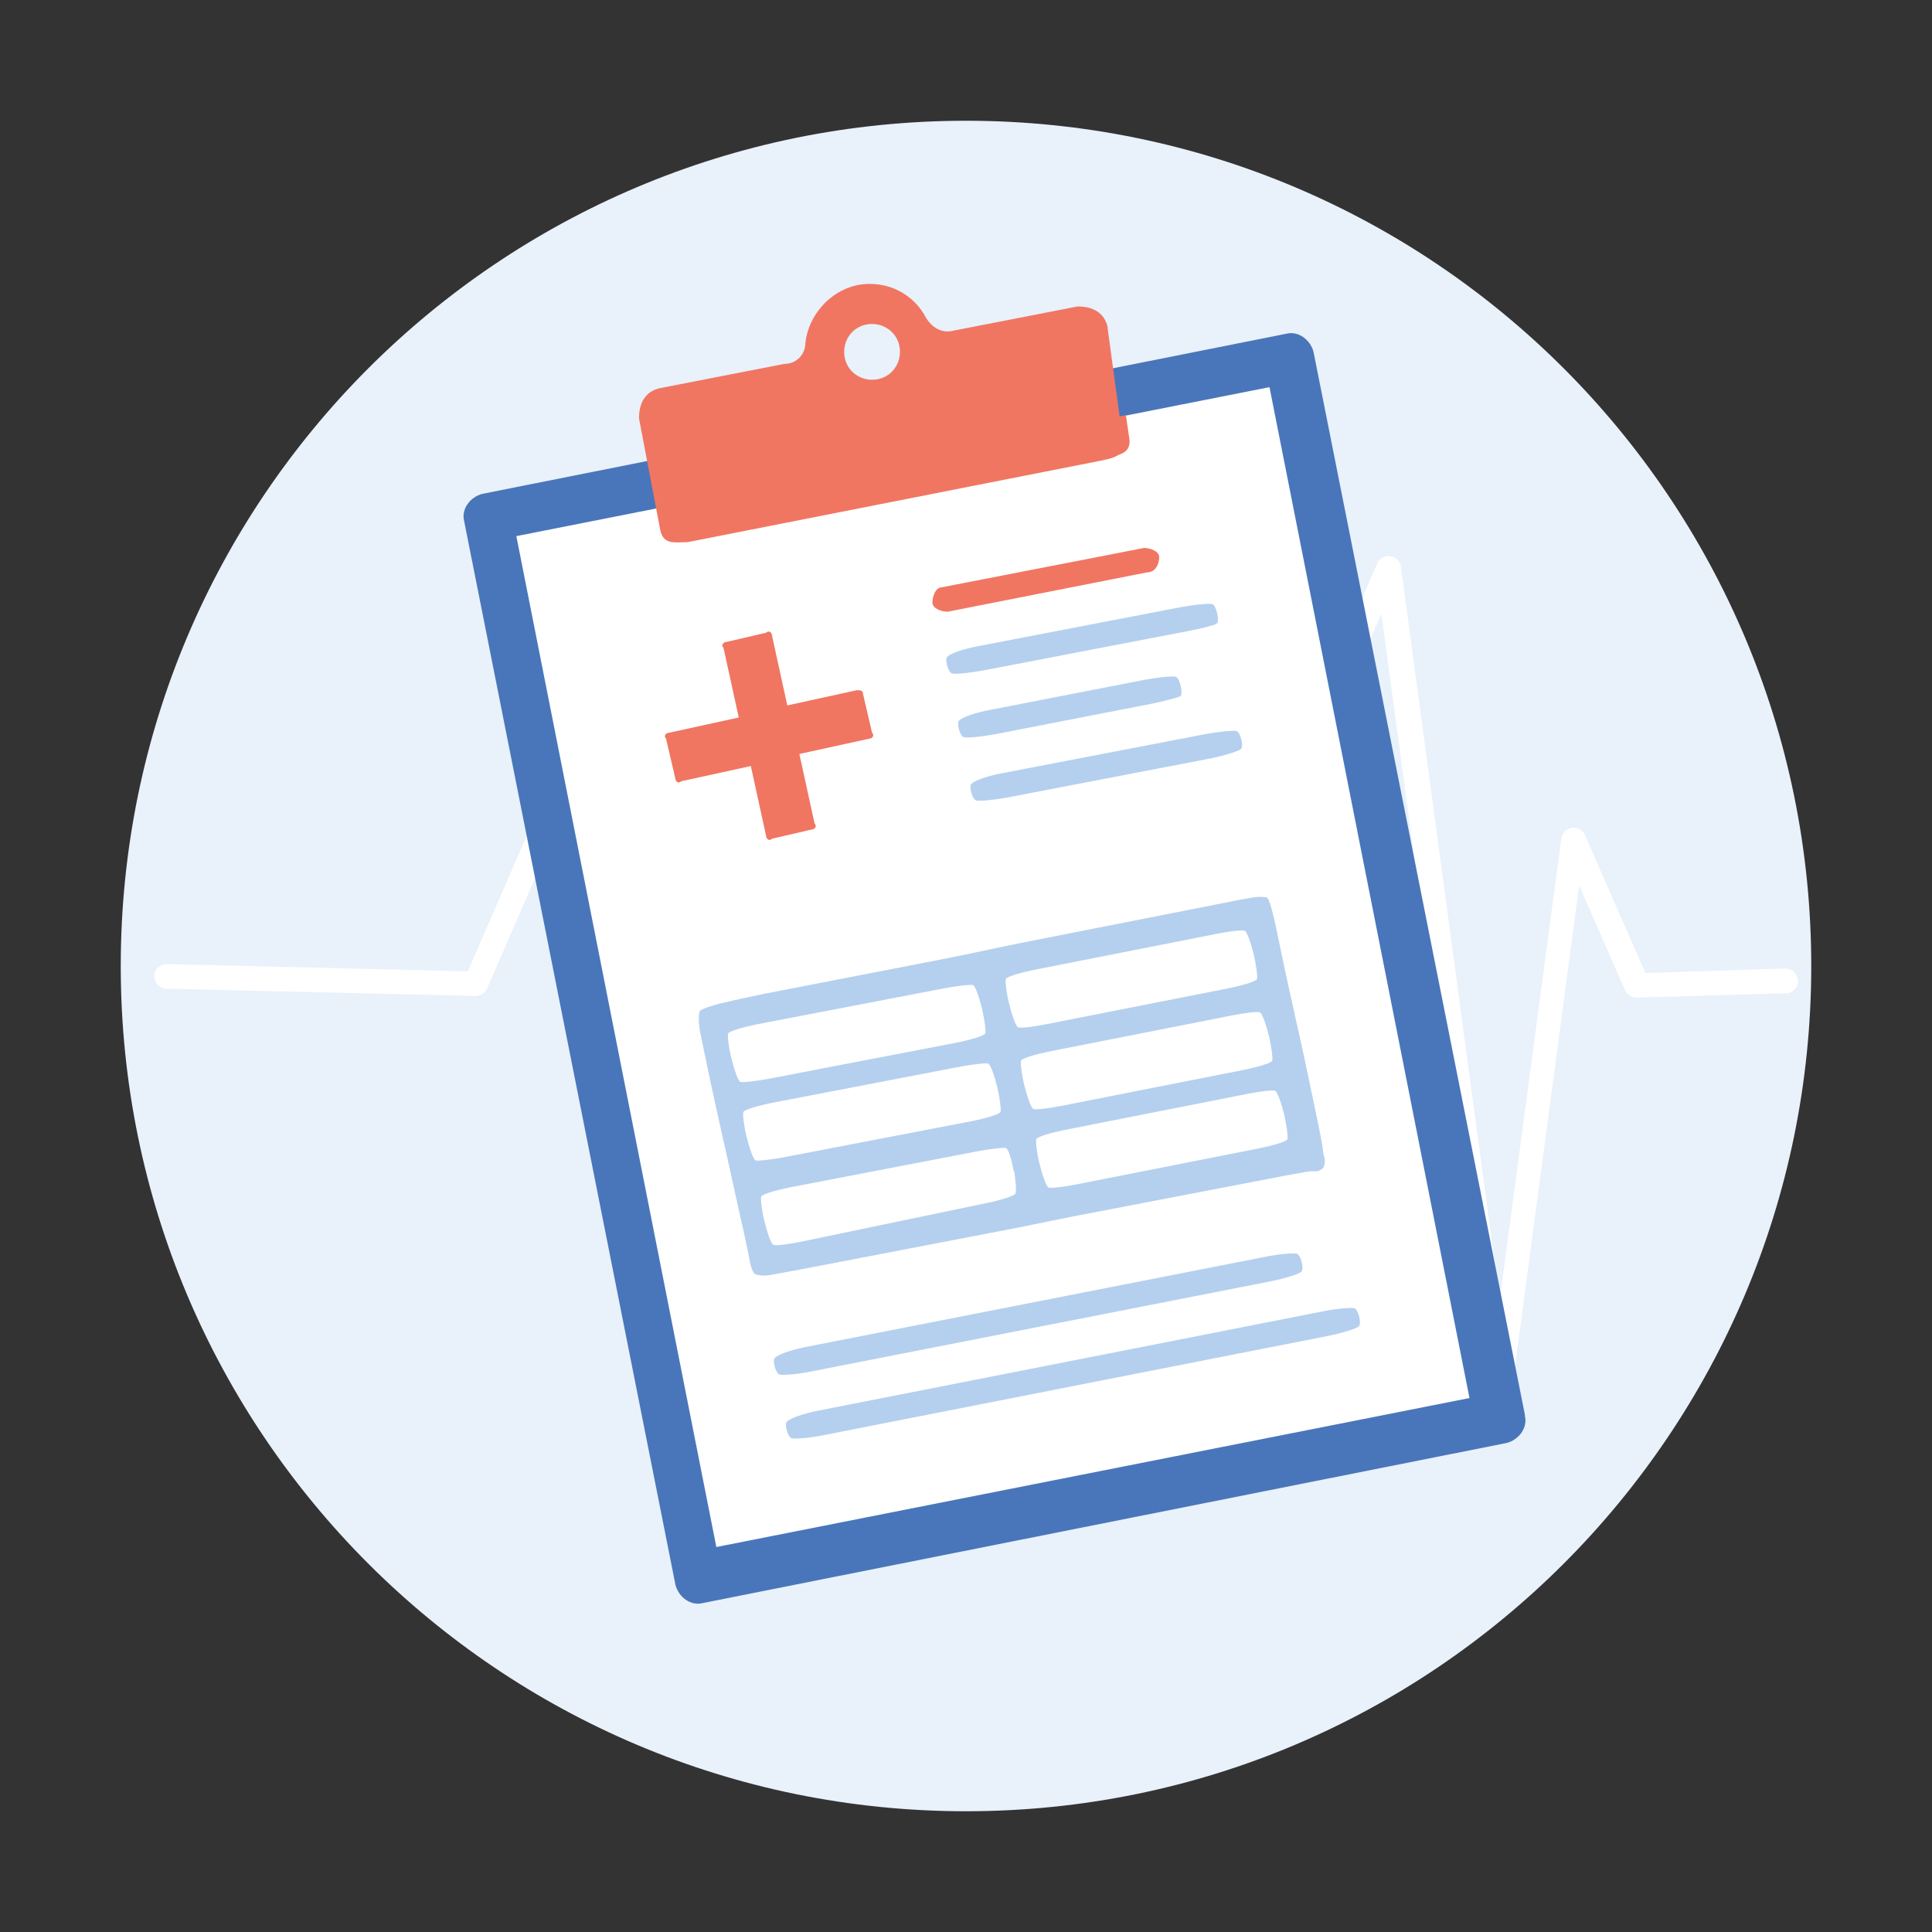
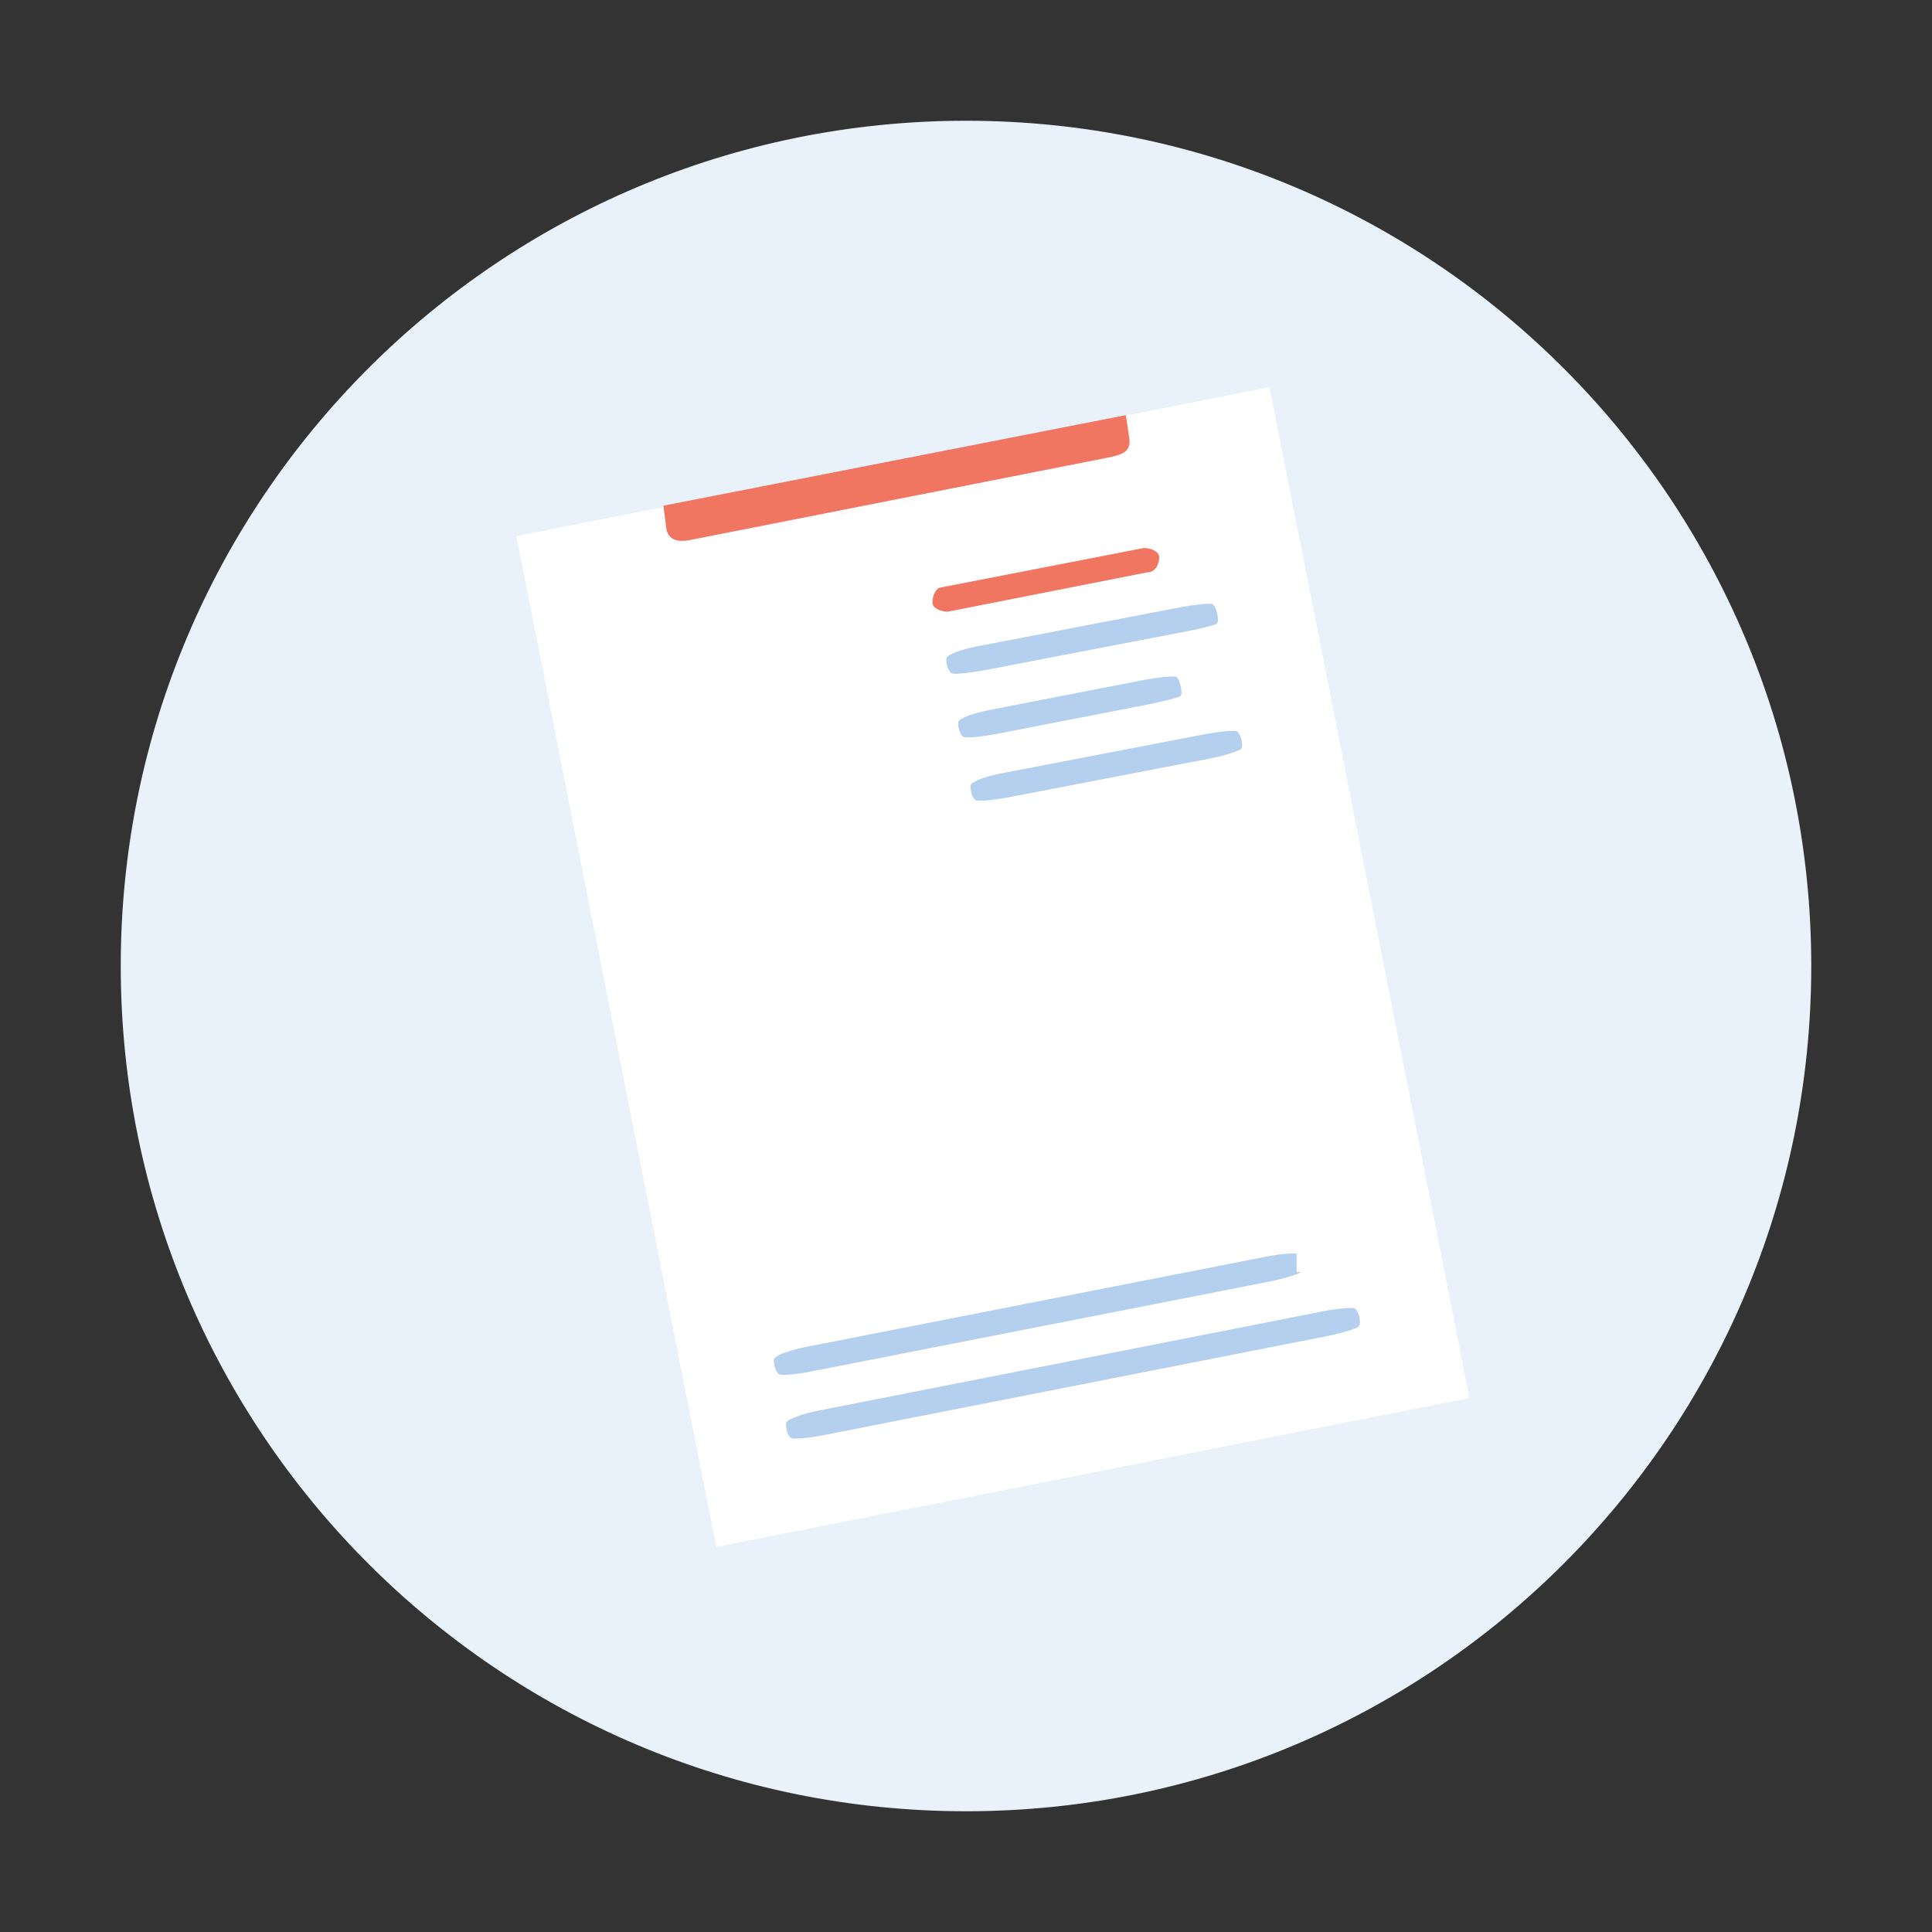
<svg xmlns="http://www.w3.org/2000/svg" width="80" height="80" viewBox="0 0 80 80" fill="none">
  <rect x="0" y="0" width="80" height="80" fill="#333333" stroke="none" />
  <path d="M40 75C59.33 75 75 59.33 75 40C75 20.67 59.33 5 40 5C20.67 5 5 20.67 5 40C5 59.33 20.67 75 40 75Z" fill="#E9F1FA" />
-   <path d="M73.98 40.1L68.13 40.29L65.63 34.58C65.54 34.37 65.32 34.25 65.09 34.28C64.86 34.31 64.68 34.49 64.65 34.72L62.1 53.83L58.01 23.47C57.98 23.24 57.8 23.06 57.57 23.03C57.34 23 57.12 23.12 57.03 23.33L49.69 40.21L47.85 40.17C47.75 40.07 47.62 40.01 47.46 40.01L44.55 40.09L37.65 39.93L35.31 34.59C35.22 34.38 35 34.26 34.77 34.29C34.54 34.32 34.36 34.5 34.33 34.73L31.78 53.84L27.69 23.48C27.66 23.25 27.48 23.07 27.25 23.04C27.02 23.01 26.8 23.13 26.71 23.34L19.37 40.22L6.91 39.92H6.9C6.62 39.92 6.39 40.14 6.39 40.42C6.39 40.7 6.61 40.94 6.89 40.94L19.69 41.24H19.7C19.9 41.24 20.09 41.12 20.17 40.93L26.91 25.42L31.27 57.75C31.3 58 31.52 58.19 31.78 58.19C32.04 58.19 32.25 58 32.29 57.75L35.1 36.67L36.7 40.33C36.7 40.33 36.7 40.38 36.69 40.41C36.69 40.6 36.78 40.76 36.93 40.85L36.99 41C37.07 41.19 37.26 41.31 37.47 41.31L44.53 41.11L49.98 41.24H49.99C50.19 41.24 50.38 41.12 50.46 40.93L57.2 25.42L61.56 57.75C61.59 58 61.81 58.19 62.07 58.19C62.33 58.19 62.54 58 62.58 57.75L65.39 36.67L67.29 41C67.37 41.18 67.55 41.3 67.75 41.31L73.93 41.13H73.94C74.22 41.13 74.45 40.91 74.45 40.63C74.45 40.35 74.23 40.11 73.95 40.11L73.98 40.1Z" fill="white" />
-   <path d="M63.14 58.62C63.27 59.12 62.89 59.62 62.39 59.75L29.1 66.38C28.6 66.51 28.1 66.13 27.97 65.63L19.22 21.58C19.09 21.08 19.47 20.58 19.97 20.45L53.26 13.82C53.76 13.69 54.26 14.07 54.39 14.57L63.15 58.62H63.14Z" fill="#4976BA" />
  <path d="M52.567 16.031L21.381 22.2L29.662 64.059L60.848 57.89L52.567 16.031Z" fill="white" />
  <path d="M27.6 21.95C27.73 22.45 28.23 22.45 28.73 22.33L45.87 18.95C46.5 18.82 46.87 18.7 46.75 18.07L46.62 17.19L27.47 20.94L27.6 21.94V21.95Z" fill="#F07662" />
-   <path d="M45.87 13.57C45.74 12.94 45.24 12.69 44.62 12.69L39.49 13.69C38.99 13.82 38.61 13.56 38.36 13.19C37.86 12.19 36.73 11.56 35.48 11.81C34.35 12.06 33.48 13.06 33.35 14.19C33.35 14.69 32.97 15.07 32.47 15.07L27.34 16.07C26.71 16.2 26.46 16.7 26.46 17.32L27.34 21.95C27.47 22.58 27.97 22.45 28.47 22.45L45.61 19.07C46.24 18.94 46.61 18.82 46.49 18.19L45.86 13.56L45.87 13.57ZM36.36 15.7C35.73 15.83 35.11 15.45 34.98 14.82C34.85 14.19 35.23 13.57 35.86 13.44C36.49 13.31 37.11 13.69 37.24 14.32C37.37 14.95 36.99 15.57 36.36 15.7Z" fill="#F07662" />
-   <path d="M35.48 28.58L32.6 29.21L31.97 26.33C31.97 26.2 31.84 26.08 31.72 26.2L30.09 26.58C29.96 26.58 29.84 26.71 29.96 26.83L30.59 29.71L27.71 30.34C27.58 30.34 27.46 30.47 27.58 30.59L27.96 32.22C27.96 32.35 28.09 32.47 28.21 32.35L31.09 31.72L31.72 34.6C31.72 34.73 31.85 34.85 31.97 34.73L33.6 34.35C33.73 34.35 33.85 34.22 33.73 34.1L33.1 31.22L35.98 30.59C36.11 30.59 36.23 30.46 36.11 30.34L35.73 28.71C35.73 28.58 35.6 28.58 35.48 28.58Z" fill="#F07662" />
  <path d="M47.5 23.7L39.24 25.33C38.99 25.33 38.61 25.2 38.61 24.95C38.61 24.7 38.74 24.32 38.99 24.32L47.37 22.69C47.62 22.69 48 22.82 48 23.07C48 23.32 47.87 23.7 47.5 23.7Z" fill="#F07662" />
  <path d="M50.38 25.83C50.24 25.9 49.69 26.04 49.15 26.14L40.73 27.76C40.19 27.86 39.61 27.92 39.44 27.89C39.27 27.86 39.16 27.44 39.19 27.26C39.22 27.08 39.94 26.86 40.48 26.76L48.9 25.14C49.44 25.04 50.02 24.98 50.19 25.01C50.36 25.04 50.52 25.75 50.38 25.82V25.83Z" fill="#B5D0EE" />
  <path d="M48.87 28.83C48.73 28.9 48.18 29.04 47.64 29.15L41.22 30.4C40.68 30.5 40.1 30.56 39.93 30.53C39.76 30.5 39.65 30.08 39.68 29.9C39.71 29.72 40.43 29.5 40.97 29.4L47.39 28.15C47.93 28.05 48.51 27.99 48.68 28.02C48.85 28.05 49.01 28.76 48.87 28.83Z" fill="#B5D0EE" />
  <path d="M51.38 31.02C51.24 31.12 50.69 31.29 50.15 31.4L41.73 33.02C41.19 33.12 40.61 33.18 40.44 33.15C40.27 33.12 40.16 32.7 40.19 32.52C40.22 32.34 40.94 32.12 41.48 32.02L49.9 30.4C50.44 30.3 51.02 30.24 51.19 30.27C51.36 30.3 51.52 30.92 51.38 31.02Z" fill="#B5D0EE" />
-   <path d="M53.88 52.67C53.74 52.77 53.19 52.94 52.65 53.05L33.59 56.79C33.05 56.9 32.47 56.95 32.3 56.92C32.13 56.89 32.02 56.47 32.05 56.29C32.08 56.11 32.8 55.89 33.34 55.78L52.4 52.04C52.94 51.93 53.52 51.88 53.69 51.91C53.86 51.94 54.02 52.56 53.88 52.66V52.67Z" fill="#B5D0EE" />
+   <path d="M53.88 52.67C53.74 52.77 53.19 52.94 52.65 53.05L33.59 56.79C33.05 56.9 32.47 56.95 32.3 56.92C32.13 56.89 32.02 56.47 32.05 56.29C32.08 56.11 32.8 55.89 33.34 55.78L52.4 52.04C52.94 51.93 53.52 51.88 53.69 51.91V52.67Z" fill="#B5D0EE" />
  <path d="M56.26 54.93C56.12 55.03 55.57 55.2 55.03 55.31L34.09 59.43C33.55 59.54 32.97 59.59 32.8 59.56C32.63 59.53 32.52 59.11 32.55 58.93C32.58 58.75 33.3 58.53 33.84 58.42L54.78 54.3C55.32 54.19 55.9 54.14 56.07 54.17C56.24 54.2 56.4 54.82 56.26 54.92V54.93Z" fill="#B5D0EE" />
-   <path d="M52.44 37.16C52.34 37.13 52.08 37.13 51.88 37.16C51.68 37.19 51.06 37.31 50.52 37.42L42.35 39.03C41.81 39.14 41.12 39.28 40.81 39.35C40.5 39.42 39.81 39.56 39.27 39.67L31.6 41.16C31.06 41.27 30.28 41.44 29.87 41.54C29.46 41.64 29.06 41.78 28.99 41.85C28.92 41.92 28.92 42.38 28.99 42.73C29.06 43.08 29.2 43.75 29.3 44.23C29.4 44.71 29.54 45.36 29.61 45.67L29.95 47.21L30.02 47.51L30.36 49.05L30.7 50.59L30.77 50.89C30.89 51.43 31.02 52.04 31.05 52.24C31.08 52.44 31.17 52.67 31.24 52.74C31.31 52.81 31.66 52.84 31.87 52.8C32.08 52.76 32.69 52.65 33.23 52.55L41.65 50.93C42.19 50.83 42.89 50.68 43.2 50.62C43.51 50.56 44.2 50.41 44.75 50.31L53.17 48.69C53.71 48.59 54.21 48.5 54.28 48.5H54.53C54.6 48.5 54.71 48.44 54.78 48.37C54.85 48.3 54.88 48.04 54.84 47.93C54.8 47.82 54.78 47.69 54.78 47.62C54.78 47.55 54.69 47.05 54.58 46.52L54.23 44.85C54.12 44.31 53.93 43.43 53.81 42.89L53.74 42.59L53.4 41.05C53.33 40.74 53.18 40.05 53.07 39.51L52.85 38.46C52.74 37.92 52.56 37.2 52.46 37.17L52.44 37.16ZM41.99 48.48C42.06 48.89 42.09 49.32 42.05 49.42C42.01 49.52 41.42 49.7 40.88 49.81L33.2 51.41C32.66 51.52 32.14 51.59 32.03 51.55C31.92 51.51 31.76 51 31.65 50.55C31.54 50.1 31.49 49.65 31.52 49.55C31.55 49.45 32.15 49.28 32.69 49.17L40.49 47.67C41.03 47.57 41.56 47.51 41.66 47.54C41.76 47.57 41.9 48.07 41.97 48.48H41.99ZM41.3 45.04C41.4 45.49 41.46 45.94 41.43 46.04C41.4 46.14 40.8 46.31 40.26 46.42L32.46 47.92C31.92 48.02 31.39 48.08 31.29 48.05C31.19 48.02 31.02 47.5 30.91 47.05C30.8 46.6 30.75 46.15 30.78 46.05C30.81 45.95 31.41 45.78 31.95 45.67L39.75 44.17C40.29 44.07 40.82 44.01 40.92 44.04C41.02 44.07 41.19 44.59 41.3 45.04ZM40.67 41.79C40.77 42.24 40.83 42.69 40.8 42.79C40.77 42.89 40.17 43.06 39.63 43.17L31.83 44.67C31.29 44.77 30.76 44.83 30.66 44.8C30.56 44.77 30.39 44.25 30.28 43.8C30.17 43.35 30.12 42.9 30.15 42.8C30.18 42.7 30.78 42.53 31.32 42.42L39.12 40.92C39.66 40.82 40.19 40.76 40.29 40.79C40.39 40.82 40.56 41.34 40.67 41.79ZM53.18 46.17C53.28 46.62 53.34 47.07 53.31 47.17C53.28 47.27 52.68 47.44 52.14 47.55L44.59 49.04C44.05 49.15 43.52 49.21 43.42 49.17C43.32 49.13 43.15 48.62 43.04 48.17C42.93 47.72 42.88 47.27 42.91 47.17C42.94 47.07 43.54 46.9 44.08 46.79L51.63 45.3C52.17 45.19 52.7 45.13 52.8 45.17C52.9 45.21 53.07 45.72 53.18 46.17ZM52.55 42.92C52.65 43.37 52.71 43.82 52.68 43.92C52.65 44.02 52.05 44.19 51.51 44.3L43.96 45.79C43.42 45.9 42.89 45.96 42.79 45.92C42.69 45.88 42.52 45.37 42.41 44.92C42.3 44.47 42.25 44.02 42.28 43.92C42.31 43.82 42.91 43.65 43.45 43.54L51 42.05C51.54 41.94 52.07 41.88 52.17 41.92C52.27 41.96 52.44 42.47 52.55 42.92ZM51.92 39.54C52.02 39.99 52.08 40.44 52.05 40.54C52.02 40.64 51.42 40.81 50.88 40.92L43.33 42.41C42.79 42.52 42.26 42.58 42.16 42.54C42.06 42.5 41.89 41.99 41.78 41.54C41.67 41.09 41.62 40.64 41.65 40.54C41.68 40.44 42.28 40.27 42.82 40.16L50.37 38.67C50.91 38.56 51.44 38.5 51.54 38.54C51.64 38.58 51.81 39.09 51.92 39.54Z" fill="#B5D0EE" />
</svg>